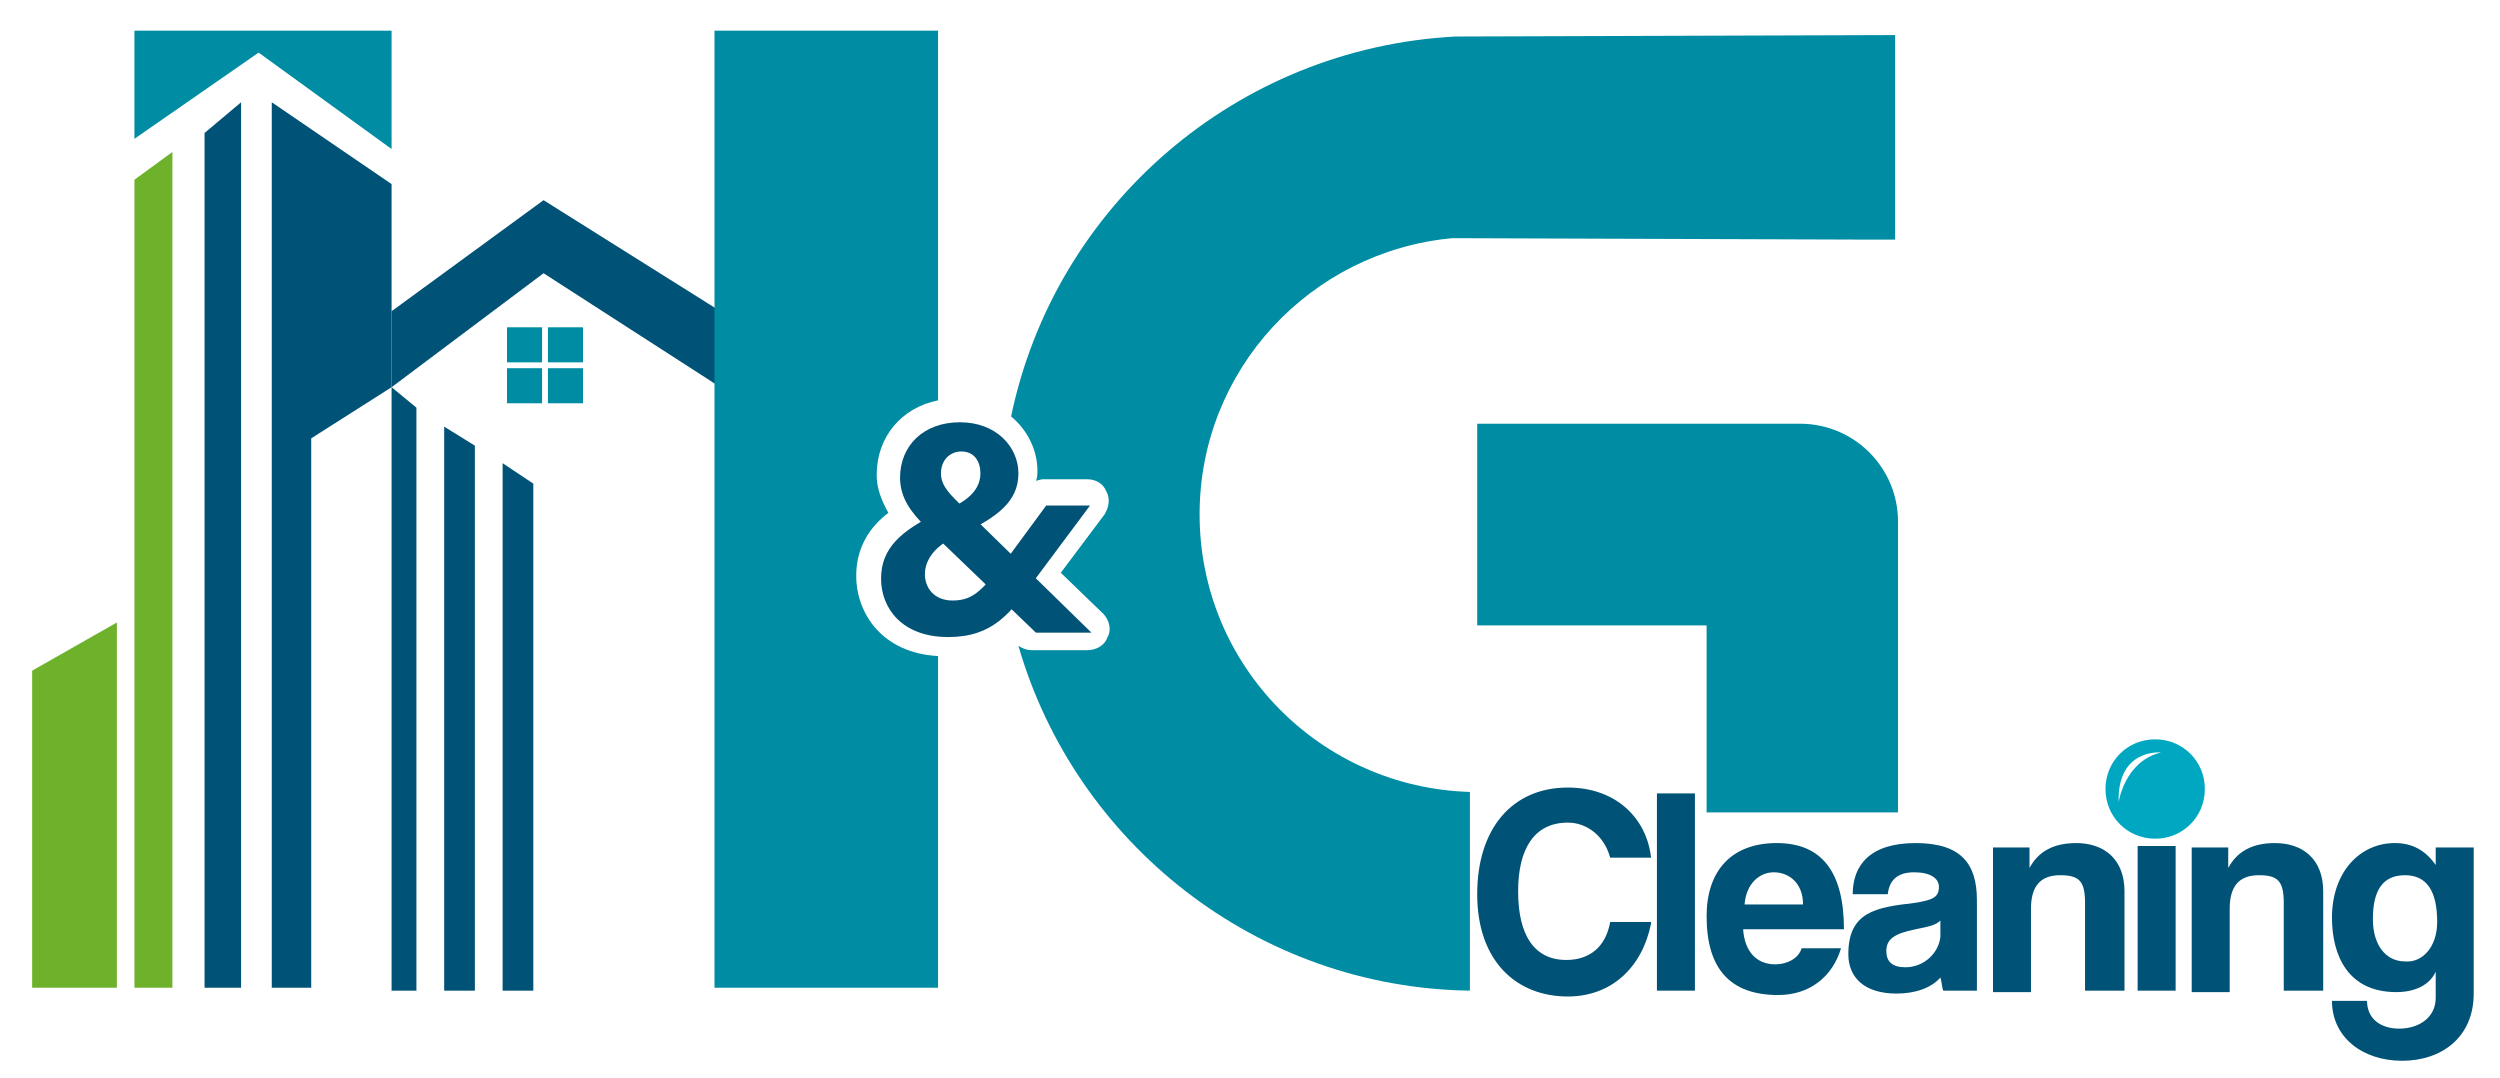
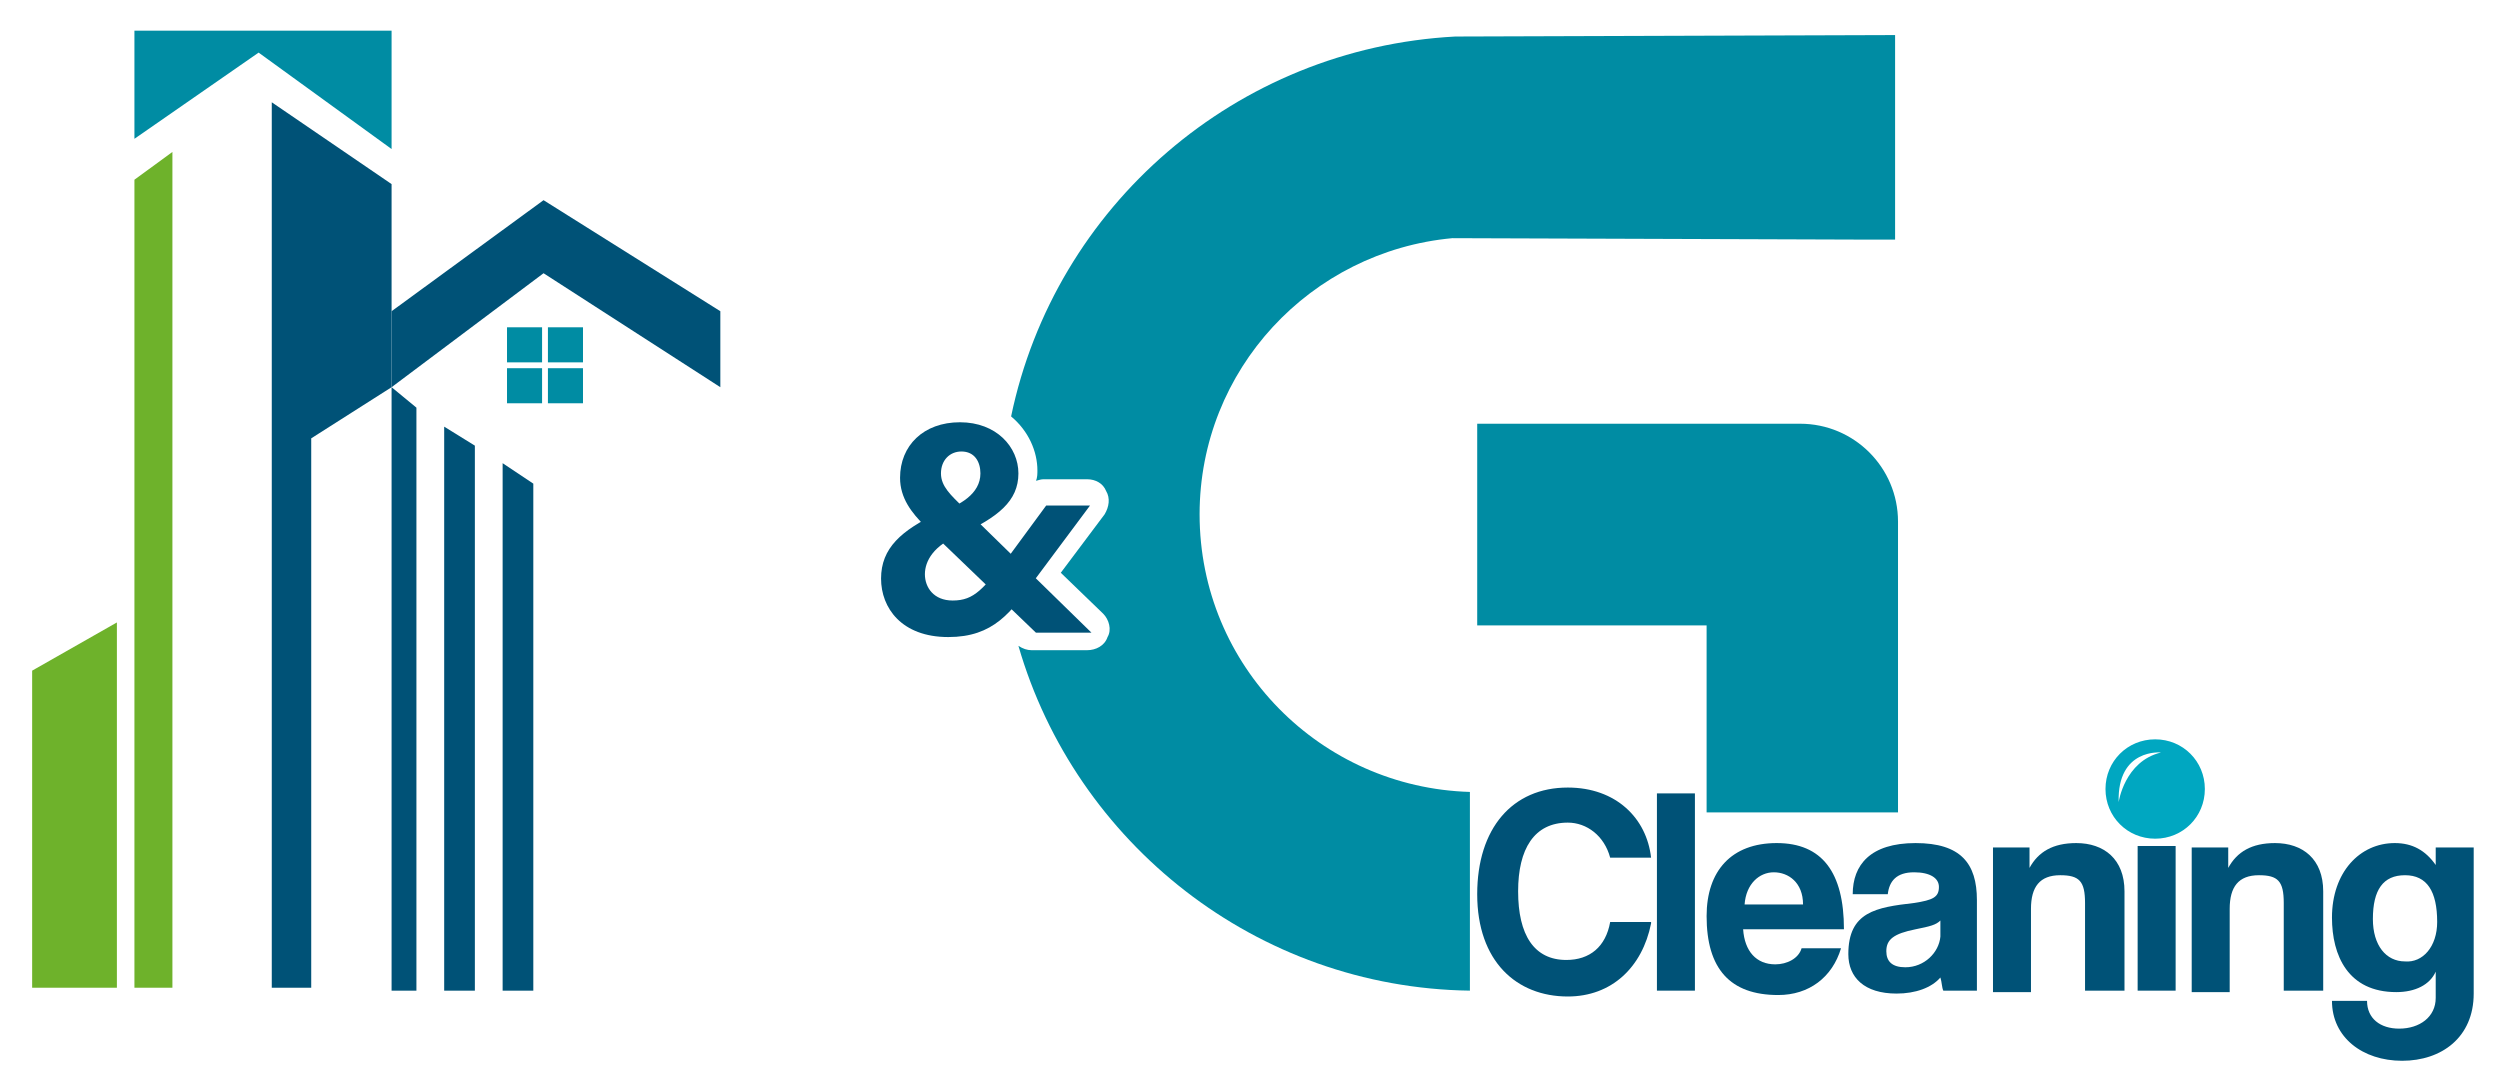
<svg xmlns="http://www.w3.org/2000/svg" id="Capa_1" x="0px" y="0px" viewBox="0 0 171.1 73.8" style="enable-background:new 0 0 171.1 73.8;" xml:space="preserve">
  <style type="text/css">	.st0{fill:#005277;}	.st1{fill:#6EB22B;}	.st2{fill:#008CA3;}	.st3{fill:#00A7C1;}</style>
  <g>
    <g>
      <path class="st0" d="M113,63.2c-0.6,3-2.7,5-5.7,5c-3.5,0-6.2-2.4-6.2-7c0-4.5,2.4-7.3,6.2-7.3c3.3,0,5.4,2.1,5.7,4.8h-2.8   c-0.4-1.5-1.6-2.4-2.9-2.4c-2.3,0-3.4,1.8-3.4,4.7c0,3,1.1,4.7,3.3,4.7c1.6,0,2.7-0.9,3-2.6H113z" />
      <path class="st0" d="M113.4,67.8V54.3h2.6v13.5H113.4z" />
      <path class="st0" d="M119.3,63.6c0.1,1.5,0.9,2.4,2.2,2.4c0.8,0,1.6-0.4,1.8-1.1h2.7c-0.6,2-2.2,3.2-4.3,3.2   c-3.3,0-4.9-1.8-4.9-5.4c0-3.1,1.7-5,4.8-5s4.6,2,4.6,5.9H119.3z M123.4,61.9c0-1.5-1-2.2-2-2.2c-1,0-1.9,0.8-2,2.2H123.4z" />
      <path class="st0" d="M133,67.8c-0.1-0.2-0.1-0.6-0.2-0.9c-0.6,0.7-1.7,1.1-3,1.1c-2.2,0-3.3-1.1-3.3-2.7c0-2.9,1.9-3.2,4.5-3.5   c1.3-0.2,1.7-0.4,1.7-1.1c0-0.6-0.6-1-1.7-1c-1.2,0-1.7,0.6-1.8,1.5h-2.4c0-2,1.2-3.5,4.3-3.5c3.1,0,4.2,1.4,4.2,3.9v6.2H133z    M132.8,63c-0.3,0.3-0.7,0.4-1.7,0.6c-1.5,0.3-2,0.7-2,1.5c0,0.7,0.4,1.1,1.3,1.1c1.3,0,2.3-1,2.4-2.1L132.8,63z" />
      <path class="st0" d="M142.7,67.8v-6c0-1.5-0.4-1.9-1.7-1.9c-1.4,0-2,0.8-2,2.3v5.7h-2.6v-9.9h2.5v1.4c0.6-1.1,1.6-1.7,3.2-1.7   c1.9,0,3.3,1.1,3.3,3.3v6.8H142.7z" />
      <path class="st0" d="M146.3,56.8v-2.4h2.6v2.4H146.3z M146.3,67.8v-9.9h2.6v9.9H146.3z" />
      <path class="st0" d="M156.3,67.8v-6c0-1.5-0.4-1.9-1.7-1.9c-1.4,0-2,0.8-2,2.3v5.7h-2.6v-9.9h2.5v1.4c0.6-1.1,1.6-1.7,3.2-1.7   c1.9,0,3.3,1.1,3.3,3.3v6.8H156.3z" />
      <path class="st0" d="M166.7,66.5c-0.4,0.9-1.4,1.4-2.7,1.4c-3.3,0-4.4-2.5-4.4-5.1c0-3.1,1.9-5.1,4.3-5.1c1.2,0,2.1,0.5,2.8,1.5   v-1.2h2.6v10c0,3-2.2,4.6-4.9,4.6s-4.8-1.6-4.8-4.1h2.4c0,1.2,0.9,1.9,2.2,1.9c1.4,0,2.5-0.8,2.5-2.1V66.5z M166.8,63.1   c0-2.1-0.7-3.2-2.2-3.2c-1.5,0-2.2,1-2.2,3c0,1.8,0.9,2.9,2.2,2.9C165.8,65.9,166.8,64.8,166.8,63.1z" />
    </g>
    <polygon class="st1" points="9.2,12.3 11.8,10.4 11.8,67.6 9.2,67.6  " />
-     <polygon class="st0" points="14,9.1 16.5,7 16.5,67.6 14,67.6  " />
    <polygon class="st0" points="21.3,67.6 18.6,67.6 18.6,7 26.8,12.6 26.8,26.5 21.3,30  " />
    <polygon class="st2" points="26.8,2.1 9.2,2.1 9.2,9.5 17.7,3.6 26.8,10.2  " />
    <polygon class="st0" points="28.5,27.9 26.8,26.5 26.8,67.8 28.5,67.8  " />
    <polygon class="st0" points="30.4,29.2 32.5,30.5 32.5,67.8 30.4,67.8  " />
    <polygon class="st0" points="34.4,31.7 36.5,33.1 36.5,67.8 34.4,67.8  " />
    <rect x="34.7" y="22.4" class="st2" width="2.4" height="2.4" />
    <rect x="37.5" y="22.4" class="st2" width="2.4" height="2.4" />
    <rect x="34.7" y="25.2" class="st2" width="2.4" height="2.4" />
    <rect x="37.5" y="25.2" class="st2" width="2.4" height="2.4" />
    <polygon class="st0" points="49.3,21.3 37.2,13.7 26.8,21.3 26.8,26.5 37.2,18.7 49.3,26.5  " />
    <polygon class="st1" points="2.2,45.9 8,42.6 8,67.6 2.2,67.6  " />
    <path class="st2" d="M101.1,29v13.8h15.7v12.8h13.1V35.7c0-3.7-3-6.7-6.7-6.7H101.1z" />
    <g>
      <g>
        <g>
          <path class="st3" d="M147.5,50.6c-1.9,0-3.4,1.5-3.4,3.4c0,1.9,1.5,3.4,3.4,3.4s3.4-1.5,3.4-3.4     C150.9,52.1,149.4,50.6,147.5,50.6z M145,54.9c-0.1-3.7,2.9-3.4,2.9-3.4C145.4,52.1,145,54.9,145,54.9z" />
        </g>
      </g>
    </g>
    <path class="st2" d="M99.6,2.5c-15,0.8-27.4,11.6-30.4,26c1.2,1,1.8,2.4,1.8,3.7c0,0.2,0,0.5-0.1,0.7c0.1,0,0.3-0.1,0.5-0.1h3  c0.6,0,1.1,0.3,1.3,0.8c0.3,0.5,0.2,1.1-0.1,1.6l-3,4l2.9,2.8c0.4,0.4,0.6,1.1,0.3,1.6c-0.2,0.6-0.8,0.9-1.4,0.9h-3.8  c-0.3,0-0.6-0.1-0.9-0.3c3.9,13.5,16.3,23.4,30.9,23.6V54.2c-10.2-0.3-18.5-8.6-18.5-19c0-9.9,7.6-18,17.3-18.9l28.6,0.1h1.7v-14  L99.6,2.5z" />
    <g>
      <path class="st0" d="M74.6,34.6l-3.8,5.1c-1.6,2.2-2.8,3.9-5.9,3.9c-3.2,0-4.6-2-4.6-4c0-2.1,1.4-3.3,3.9-4.5   c1.5-0.5,2.9-1.3,2.9-2.7c0-0.8-0.4-1.5-1.3-1.5c-0.8,0-1.4,0.6-1.4,1.5c0,0.9,0.7,1.5,1.5,2.3l8.8,8.6h-3.8L63.3,36   c-0.9-0.9-1.7-1.9-1.7-3.3c0-2.2,1.6-3.8,4.1-3.8c2.5,0,4,1.7,4,3.5c0,1.9-1.4,3-4,4.2c-1.8,0.7-2.4,1.8-2.4,2.7   c0,0.9,0.6,1.8,1.9,1.8c1.5,0,2.1-0.8,3.9-3.1l2.5-3.4H74.6z" />
    </g>
-     <path class="st2" d="M58.6,39.4c0-2,1-3.4,2.2-4.3c-0.5-0.9-0.8-1.7-0.8-2.6c0-2.6,1.7-4.6,4.2-5.1V2.1H48.9v65.5h15.3V44.9  C60.4,44.7,58.6,42,58.6,39.4z" />
  </g>
</svg>